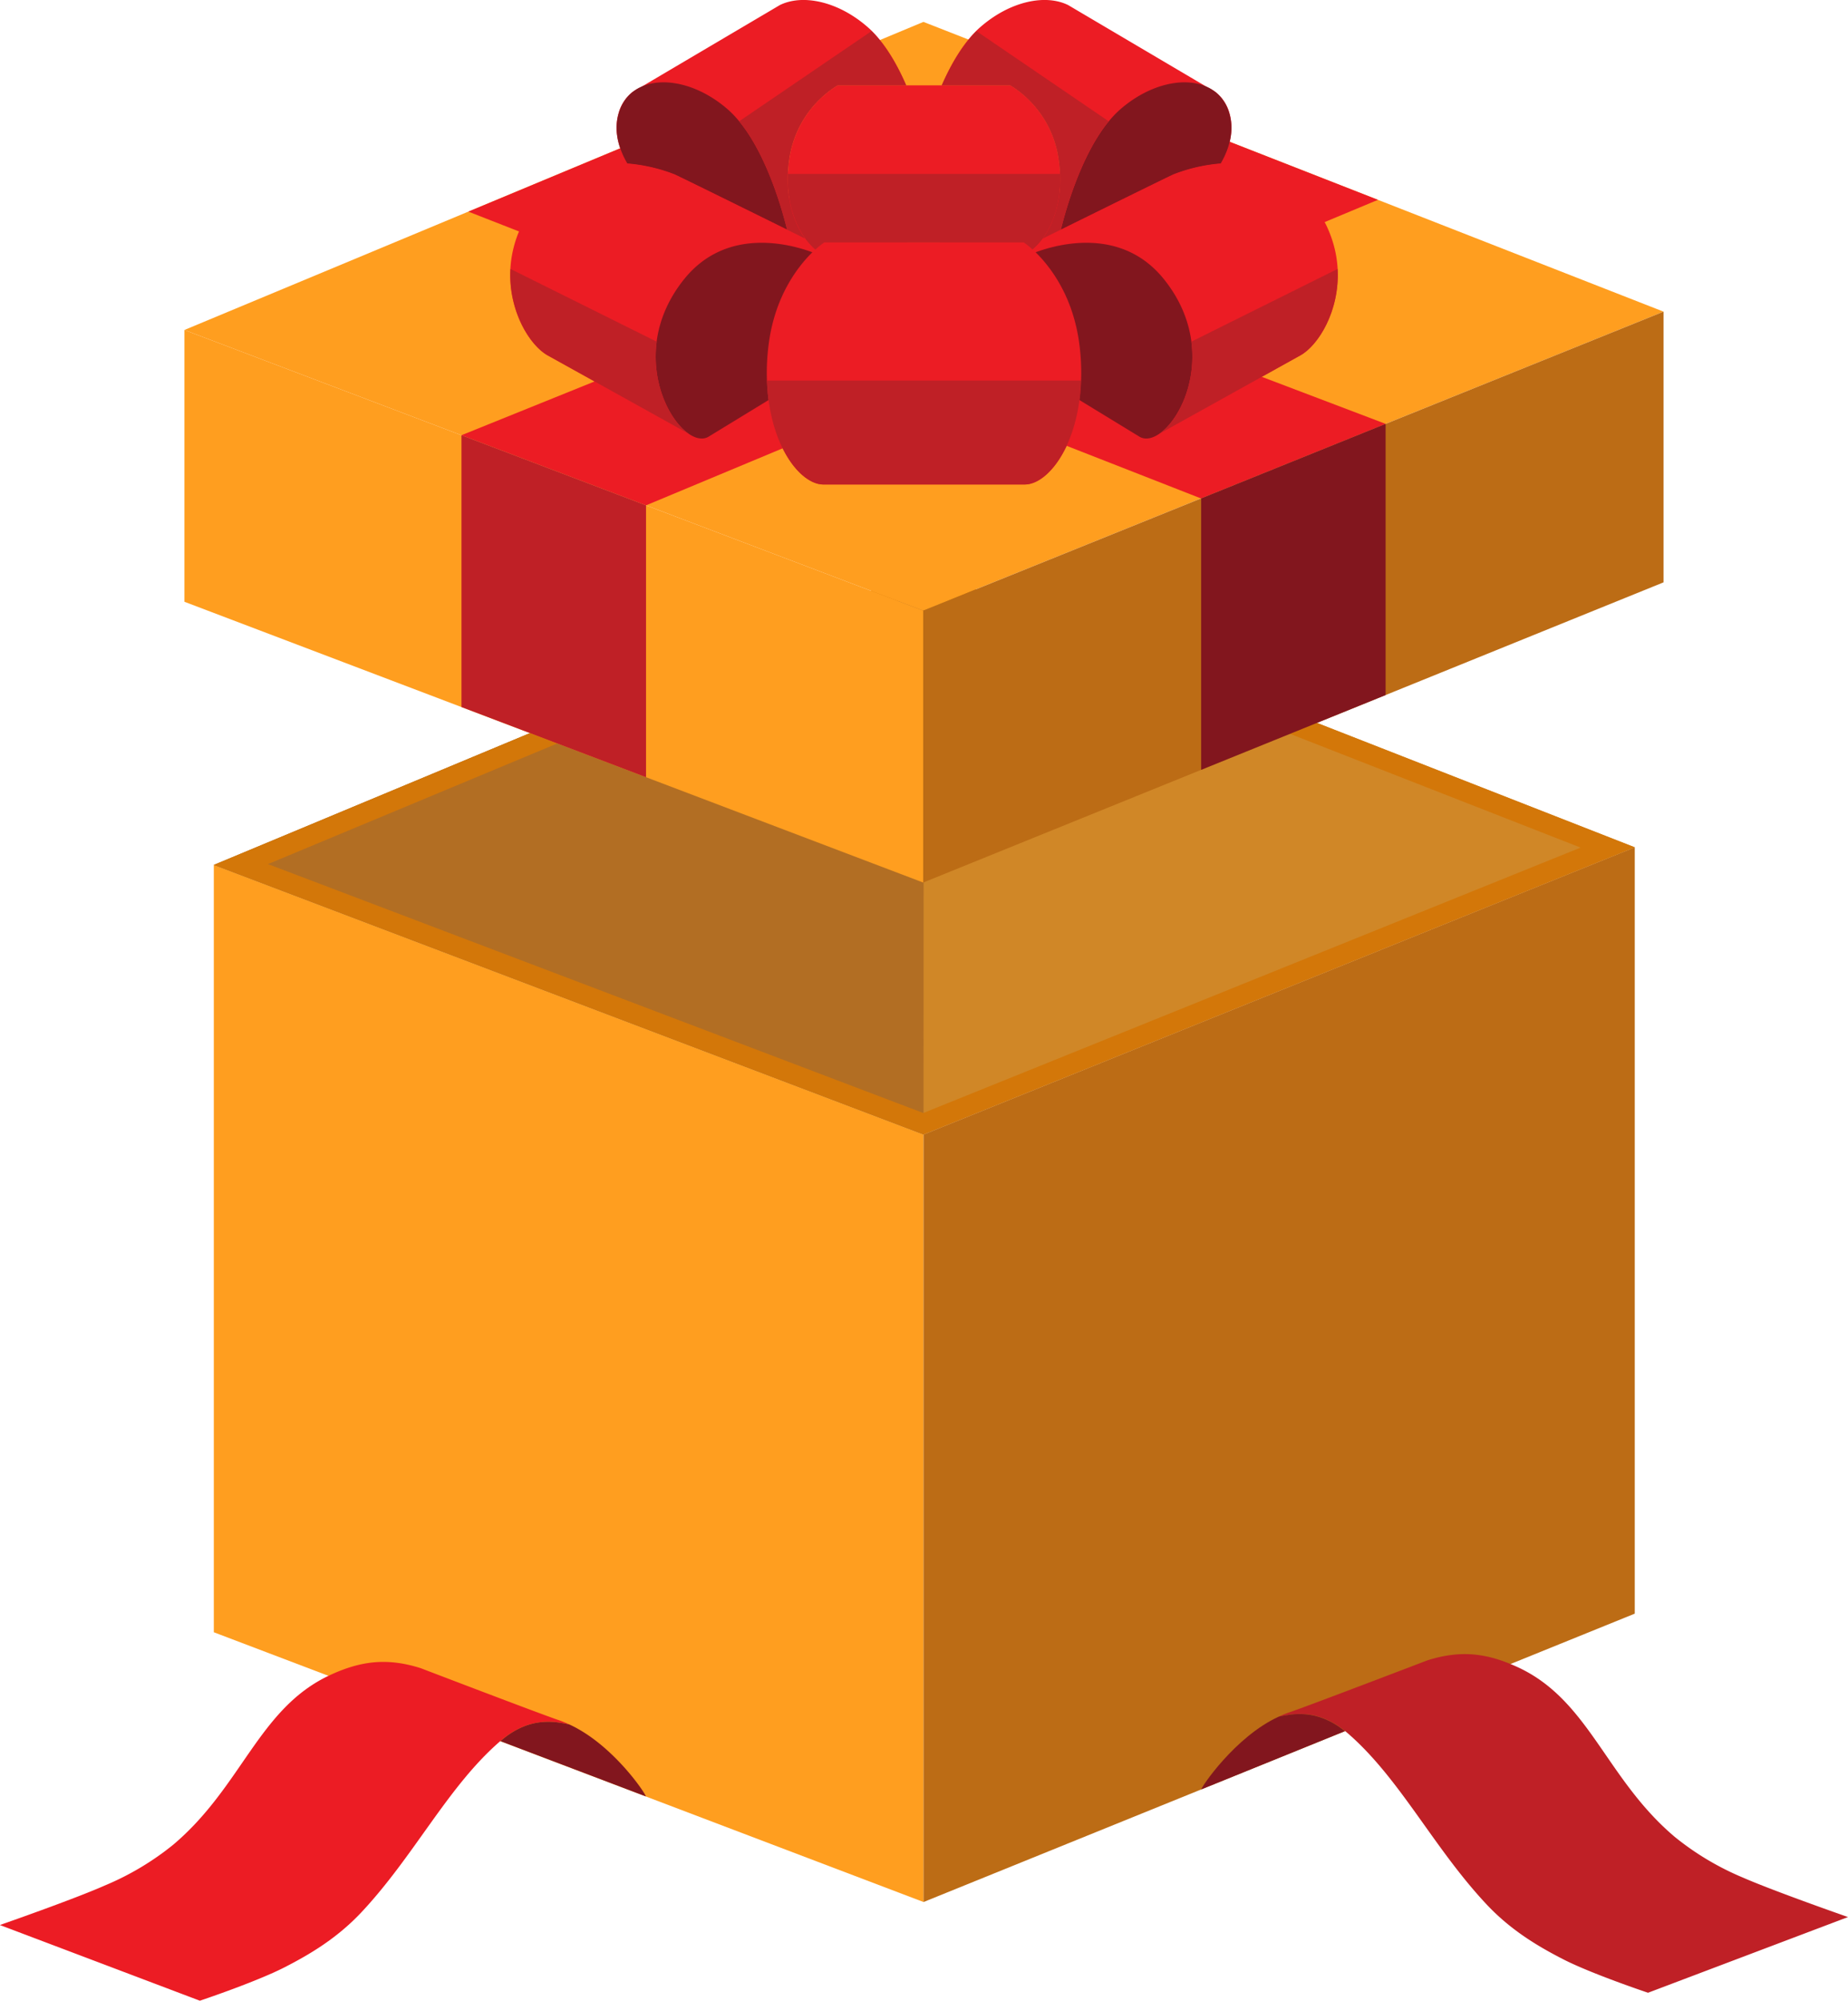
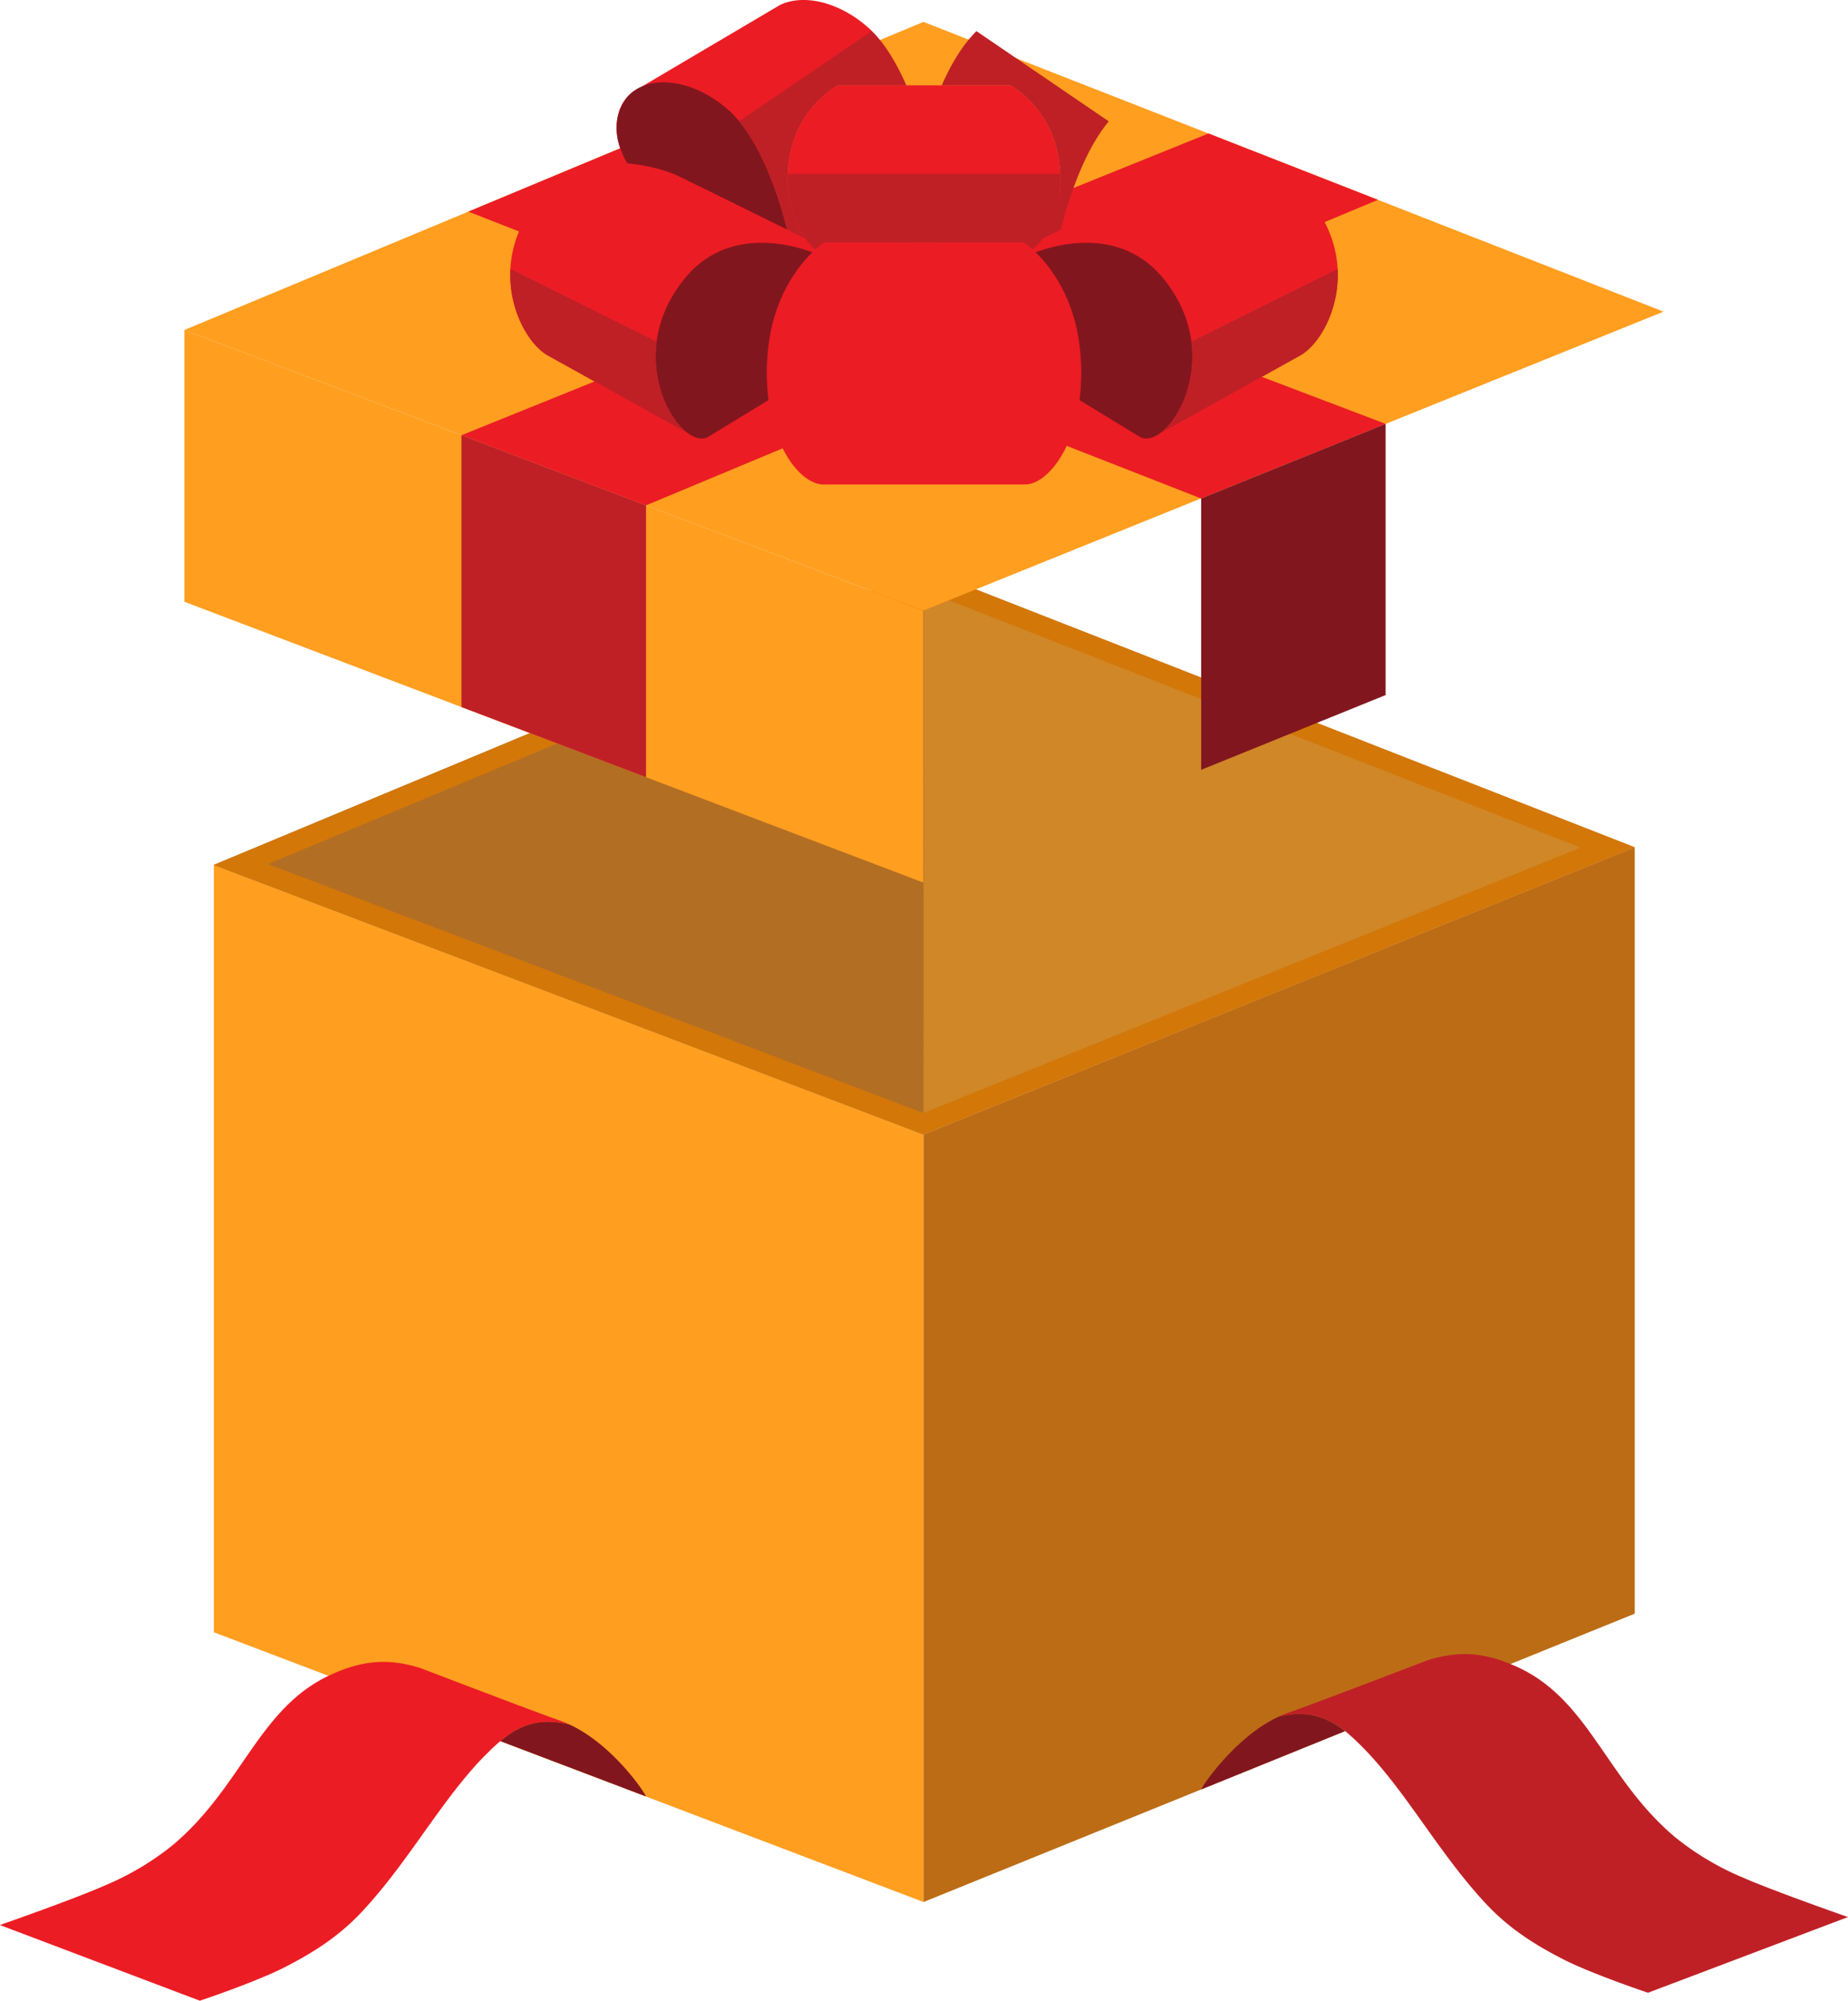
<svg xmlns="http://www.w3.org/2000/svg" id="Layer_1" data-name="Layer 1" viewBox="0 0 454.97 492.4">
  <defs>
    <style>.cls-1{fill:#d08727;}.cls-2{fill:#ff9e1f;}.cls-3{fill:#bc6c15;}.cls-4{fill:#b26e23;}.cls-5{fill:#ec1c24;}.cls-6{fill:#82161e;}.cls-7{fill:#bf2026;}.cls-8{fill:#d37709;}</style>
  </defs>
  <title>Christmas box Opened</title>
  <polygon class="cls-1" points="227.42 140.03 52.64 212.87 227.37 279.22 402.47 208.53 227.42 140.03" />
  <polygon class="cls-2" points="227.37 468.1 52.64 401.71 52.64 212.87 227.37 279.22 227.37 468.1" />
  <polygon class="cls-3" points="227.37 468.1 402.47 397.13 402.47 208.53 227.37 279.22 227.37 468.1" />
  <polygon class="cls-4" points="227.42 140.03 52.64 212.87 227.37 279.22 227.42 140.03" />
  <path class="cls-5" d="M776.23,769.72a.32.32,0,0,1,0,.09A.32.32,0,0,0,776.23,769.72Z" transform="translate(-721.03 -313.24)" />
  <path class="cls-5" d="M776.35,770.1v0Z" transform="translate(-721.03 -313.24)" />
  <path class="cls-5" d="M776,769.31a1.27,1.27,0,0,0,.07.12A1.27,1.27,0,0,1,776,769.31Z" transform="translate(-721.03 -313.24)" />
  <path class="cls-5" d="M776.34,770.47a.14.14,0,0,1,0,.06A.14.14,0,0,0,776.34,770.47Z" transform="translate(-721.03 -313.24)" />
-   <path class="cls-5" d="M776.22,770.83s0,0,0,0S776.22,770.84,776.22,770.83Z" transform="translate(-721.03 -313.24)" />
  <path class="cls-6" d="M776.32,770.53a1.18,1.18,0,0,1-.1.3A1.18,1.18,0,0,0,776.32,770.53Z" transform="translate(-721.03 -313.24)" />
  <path class="cls-6" d="M776.26,769.81a1.2,1.2,0,0,1,.09.29A1.2,1.2,0,0,0,776.26,769.81Z" transform="translate(-721.03 -313.24)" />
  <path class="cls-6" d="M776.35,770.13a1.28,1.28,0,0,1,0,.34A1.28,1.28,0,0,0,776.35,770.13Z" transform="translate(-721.03 -313.24)" />
  <path class="cls-6" d="M776.05,769.43a1.53,1.53,0,0,1,.18.29A1.53,1.53,0,0,0,776.05,769.43Z" transform="translate(-721.03 -313.24)" />
  <path class="cls-6" d="M775.55,768.9a4.31,4.31,0,0,1,.43.41A4.31,4.31,0,0,0,775.55,768.9Z" transform="translate(-721.03 -313.24)" />
  <polygon class="cls-6" points="140.11 424.38 140.11 424.38 140.12 424.38 140.11 424.38" />
  <path class="cls-5" d="M861.15,737.62a26.26,26.26,0,0,0-2.7-1.09c-4.06-1.35-33.87-12.75-33.87-12.75-8.24-2.6-14.71-1.79-22.25,1.69-17.61,8.13-21.65,27.42-38.67,41.78a68.75,68.75,0,0,1-16.77,10C739.22,780.66,721,787,721,787l49.24,18.63s13.82-4.62,20.88-8.24c6.33-3.24,12.86-7.16,18.75-13.38,13.19-14,21.45-31.23,34.47-42.39C851.58,735.44,858,737,861.15,737.62Z" transform="translate(-721.03 -313.24)" />
  <path class="cls-6" d="M861.15,737.62c-3.18-.62-9.57-2.18-16.78,4a.76.76,0,0,0-.11.14l35.8,13.6C879.68,754.19,871.65,742.41,861.15,737.62Z" transform="translate(-721.03 -313.24)" />
  <polygon class="cls-6" points="314.85 422.46 314.85 422.46 314.85 422.46 314.85 422.46" />
  <path class="cls-7" d="M1035.89,735.7a24,24,0,0,1,2.69-1.08c4.07-1.36,33.88-12.76,33.88-12.76,8.24-2.6,14.7-1.79,22.24,1.69,17.62,8.13,21.65,27.42,38.67,41.78a68.63,68.63,0,0,0,16.77,10c7.67,3.36,25.86,9.71,25.86,9.71l-49.23,18.63s-13.82-4.62-20.89-8.24c-6.32-3.24-12.86-7.16-18.74-13.38-13.2-14-21.46-31.22-34.47-42.39C1045.45,733.52,1039.06,735.08,1035.89,735.7Z" transform="translate(-721.03 -313.24)" />
  <path class="cls-6" d="M1035.89,735.7c-10.85,4.95-19.22,17.55-19.1,17.92l35.35-14.33C1045.14,733.62,1039,735.1,1035.89,735.7Z" transform="translate(-721.03 -313.24)" />
  <path class="cls-8" d="M948.45,453.27,773.67,526.11,948.4,592.45l175.11-70.68Zm-.11,133.89L787,525.9l161.51-67.32,161.65,63.26Z" transform="translate(-721.03 -313.24)" />
  <polygon class="cls-2" points="227.34 5.39 45.4 81.21 227.29 150.28 409.56 76.7 227.34 5.39" />
  <polygon class="cls-2" points="227.29 217.2 45.4 148.1 45.4 81.21 227.29 150.28 227.29 217.2" />
-   <polygon class="cls-3" points="227.29 217.2 409.56 143.32 409.56 76.7 227.29 150.28 227.29 217.2" />
  <polygon class="cls-5" points="297.52 32.85 113.61 107.11 159.05 124.37 339.25 49.18 297.52 32.85" />
  <polygon class="cls-5" points="157.39 34.54 115.3 52.08 295.68 122.67 341.14 104.32 157.39 34.54" />
  <polygon class="cls-6" points="295.72 122.66 295.72 189.46 341.13 171.06 341.13 104.32 295.72 122.66" />
  <polygon class="cls-7" points="113.61 107.11 113.61 174.01 159.05 191.28 159.05 124.37 113.61 107.11" />
  <path class="cls-5" d="M986.81,398.33c-2.17-17.94-13.74-25.43-13.74-25.43H924s-11.58,7.49-13.74,25.43c-2.52,20.92,6.82,34.15,13.5,34.15h49.58C980,432.48,989.33,419.25,986.81,398.33Z" transform="translate(-721.03 -313.24)" />
  <path class="cls-5" d="M973.07,372.9a20.19,20.19,0,0,1,2.19,1.77c4.32-3.66,8-11.51,6.42-22.19a25.56,25.56,0,0,0-11.9-18.24H927.25a25.59,25.59,0,0,0-11.9,18.24c-1.55,10.68,2.1,18.53,6.42,22.19a19.58,19.58,0,0,1,2.2-1.77Z" transform="translate(-721.03 -313.24)" />
  <path class="cls-5" d="M915.35,352.48a25.59,25.59,0,0,1,11.9-18.24h16.89c-2.35-5.38-5.47-10.82-9.47-14.31-7.26-6.36-16-8.22-21.65-5.44h0l-1.25.74-.1.06-32.82,19.37a9.65,9.65,0,0,0-1.76,1l-.27.16,0,0a10.05,10.05,0,0,0-3.52,5.34c-1.42,5,.6,9.66,2.15,12.27a41.42,41.42,0,0,1,11.58,2.66c.67.24,19.77,9.66,32.2,15.8C916.18,367.71,914.11,361,915.35,352.48Z" transform="translate(-721.03 -313.24)" />
  <path class="cls-6" d="M914.81,369.75c-1.34-5.49-6-22-14.56-29.55-10.5-9.18-24.1-9-26.92,1-1.42,5,.6,9.66,2.15,12.27a41.14,41.14,0,0,1,11.58,2.66C887.66,356.36,902.74,363.79,914.81,369.75Z" transform="translate(-721.03 -313.24)" />
  <path class="cls-5" d="M919.26,372c-12.43-6.14-31.53-15.56-32.2-15.8s-21.4-9-33.46,6c-13.46,16.79-4.43,34.89,2.35,38.56,1.45.79,28.71,15.95,34.71,19.29a7.11,7.11,0,0,0,1.13.63l.08,0h0a3.85,3.85,0,0,0,3.63,0l14.74-9a53,53,0,0,1,0-13.4c1.57-13,8.09-20.52,11.54-23.66A15.05,15.05,0,0,1,919.26,372Z" transform="translate(-721.03 -313.24)" />
  <path class="cls-6" d="M910.23,398.33c1.46-12.13,7.22-19.47,10.8-23-5.52-2.05-21.15-6.28-31.53,6.57-16,19.84-.67,42.84,6,38.8l14.74-9A53,53,0,0,1,910.23,398.33Z" transform="translate(-721.03 -313.24)" />
  <path class="cls-7" d="M935.6,320.9,903,343.1c6.82,8.25,10.6,21.79,11.78,26.65l4.45,2.2c-3.08-4.24-5.15-11-3.91-19.47a25.59,25.59,0,0,1,11.9-18.24h16.89C942,329.3,939.14,324.38,935.6,320.9Z" transform="translate(-721.03 -313.24)" />
  <path class="cls-7" d="M882.71,397.33l-36-17.9c-.55,10.34,4.8,18.91,9.23,21.31,1.45.79,28.71,15.95,34.71,19.29h0C886.05,416.92,881.33,407.81,882.71,397.33Z" transform="translate(-721.03 -313.24)" />
-   <path class="cls-7" d="M909.86,406.9c.52,15.89,8.16,25.58,13.87,25.58h49.58c5.7,0,13.34-9.69,13.86-25.58Z" transform="translate(-721.03 -313.24)" />
  <path class="cls-7" d="M921.77,374.67a19.58,19.58,0,0,1,2.2-1.77h49.1a20.19,20.19,0,0,1,2.19,1.77c3.82-3.24,7.11-9.77,6.74-18.63H915C914.66,364.9,918,371.43,921.77,374.67Z" transform="translate(-721.03 -313.24)" />
-   <path class="cls-5" d="M981.68,352.48a25.56,25.56,0,0,0-11.9-18.24H952.89c2.35-5.38,5.48-10.82,9.47-14.31,7.27-6.36,16-8.22,21.65-5.44h0l1.25.74a.53.53,0,0,1,.1.06l32.83,19.37a9.92,9.92,0,0,1,1.75,1l.27.16,0,0a10.07,10.07,0,0,1,3.53,5.34c1.41,5-.6,9.66-2.15,12.27a41.31,41.31,0,0,0-11.58,2.66c-.68.24-19.78,9.66-32.2,15.8C980.85,367.71,982.92,361,981.68,352.48Z" transform="translate(-721.03 -313.24)" />
-   <path class="cls-6" d="M982.22,369.75c1.34-5.49,6-22,14.56-29.55,10.5-9.18,24.1-9,26.93,1,1.41,5-.6,9.66-2.15,12.27a40.92,40.92,0,0,0-11.58,2.66C1009.38,356.36,994.3,363.79,982.22,369.75Z" transform="translate(-721.03 -313.24)" />
  <path class="cls-5" d="M977.78,372c12.42-6.14,31.52-15.56,32.2-15.8s21.39-9,33.46,6c13.45,16.79,4.43,34.89-2.36,38.56-1.44.79-28.71,15.95-34.7,19.29a7.57,7.57,0,0,1-1.13.63l-.09,0h0a3.83,3.83,0,0,1-3.62,0l-14.74-9a53.45,53.45,0,0,0,0-13.4c-1.58-13-8.09-20.52-11.55-23.66A15.46,15.46,0,0,0,977.78,372Z" transform="translate(-721.03 -313.24)" />
  <path class="cls-6" d="M986.81,398.33c-1.47-12.13-7.22-19.47-10.81-23,5.52-2.05,21.15-6.28,31.54,6.57,16,19.84.66,42.84-6,38.8l-14.74-9A53.45,53.45,0,0,0,986.81,398.33Z" transform="translate(-721.03 -313.24)" />
  <path class="cls-7" d="M961.43,320.9,994,343.1c-6.83,8.25-10.6,21.79-11.79,26.65l-4.44,2.2c3.07-4.24,5.14-11,3.9-19.47a25.56,25.56,0,0,0-11.9-18.24H952.89C955.05,329.3,957.9,324.38,961.43,320.9Z" transform="translate(-721.03 -313.24)" />
  <path class="cls-7" d="M1014.33,397.33l36-17.9c.56,10.34-4.79,18.91-9.23,21.31-1.44.79-28.71,15.95-34.7,19.29h0C1011,416.92,1015.7,407.81,1014.33,397.33Z" transform="translate(-721.03 -313.24)" />
</svg>